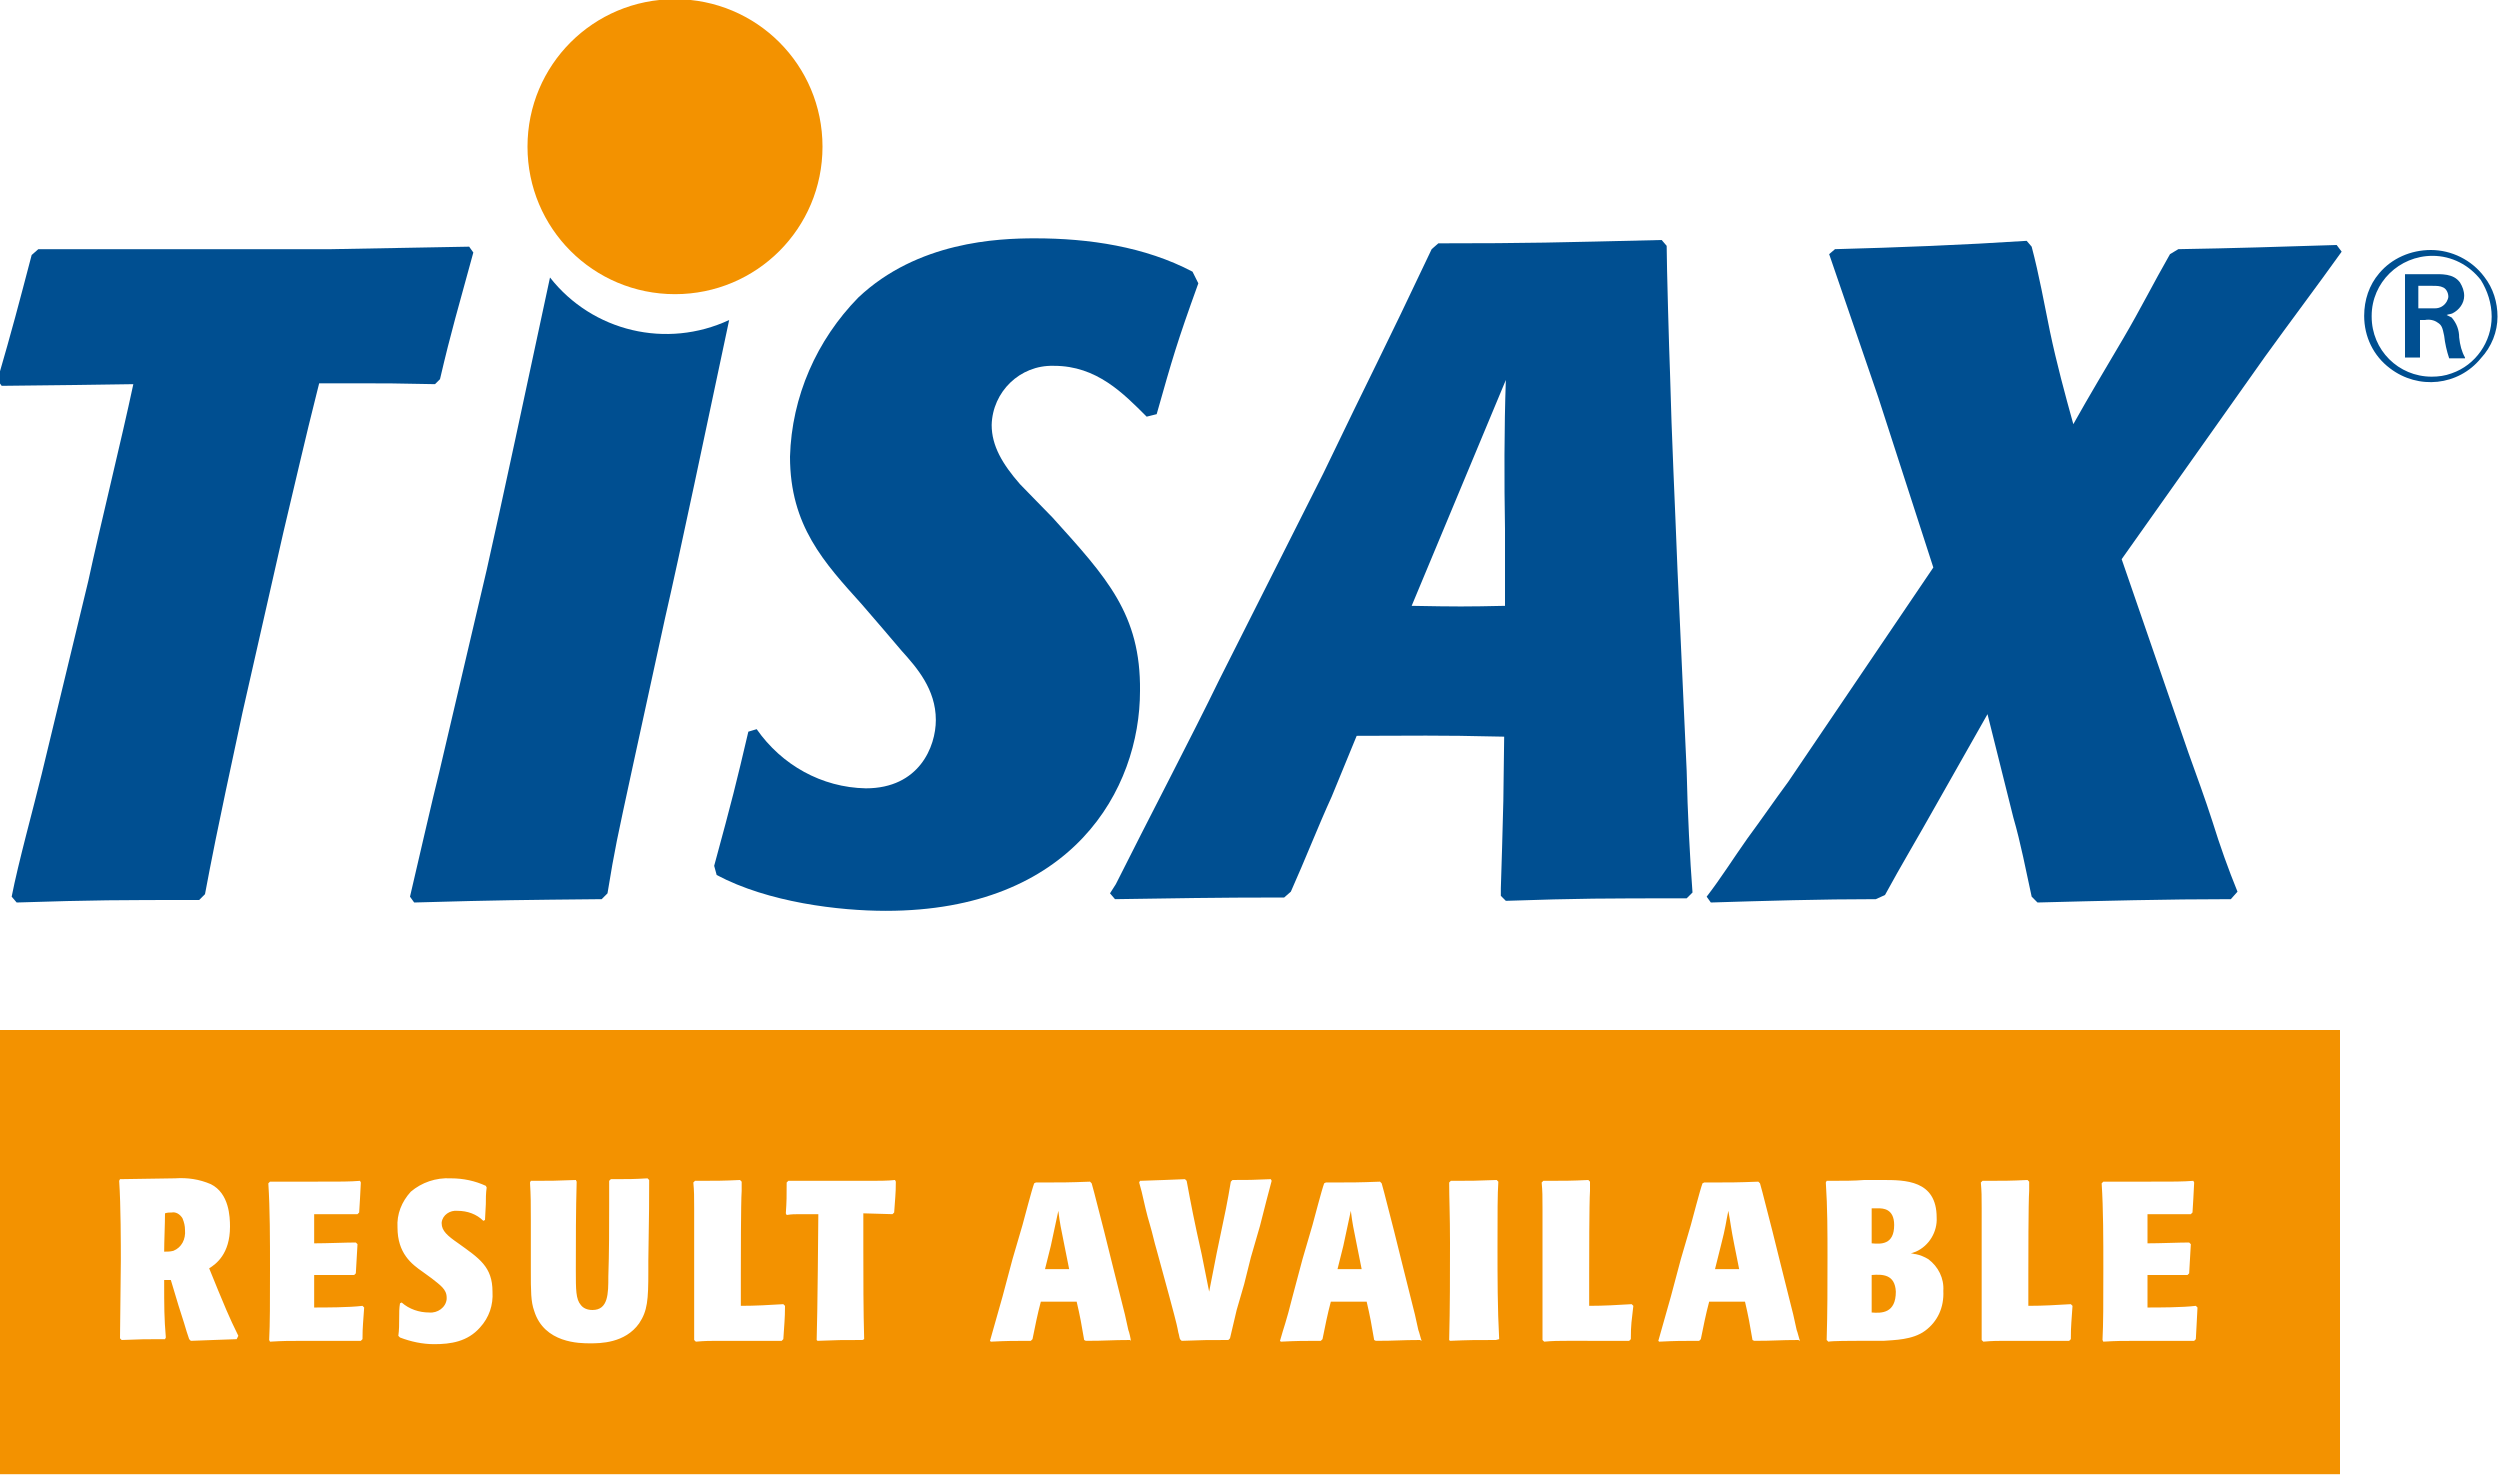
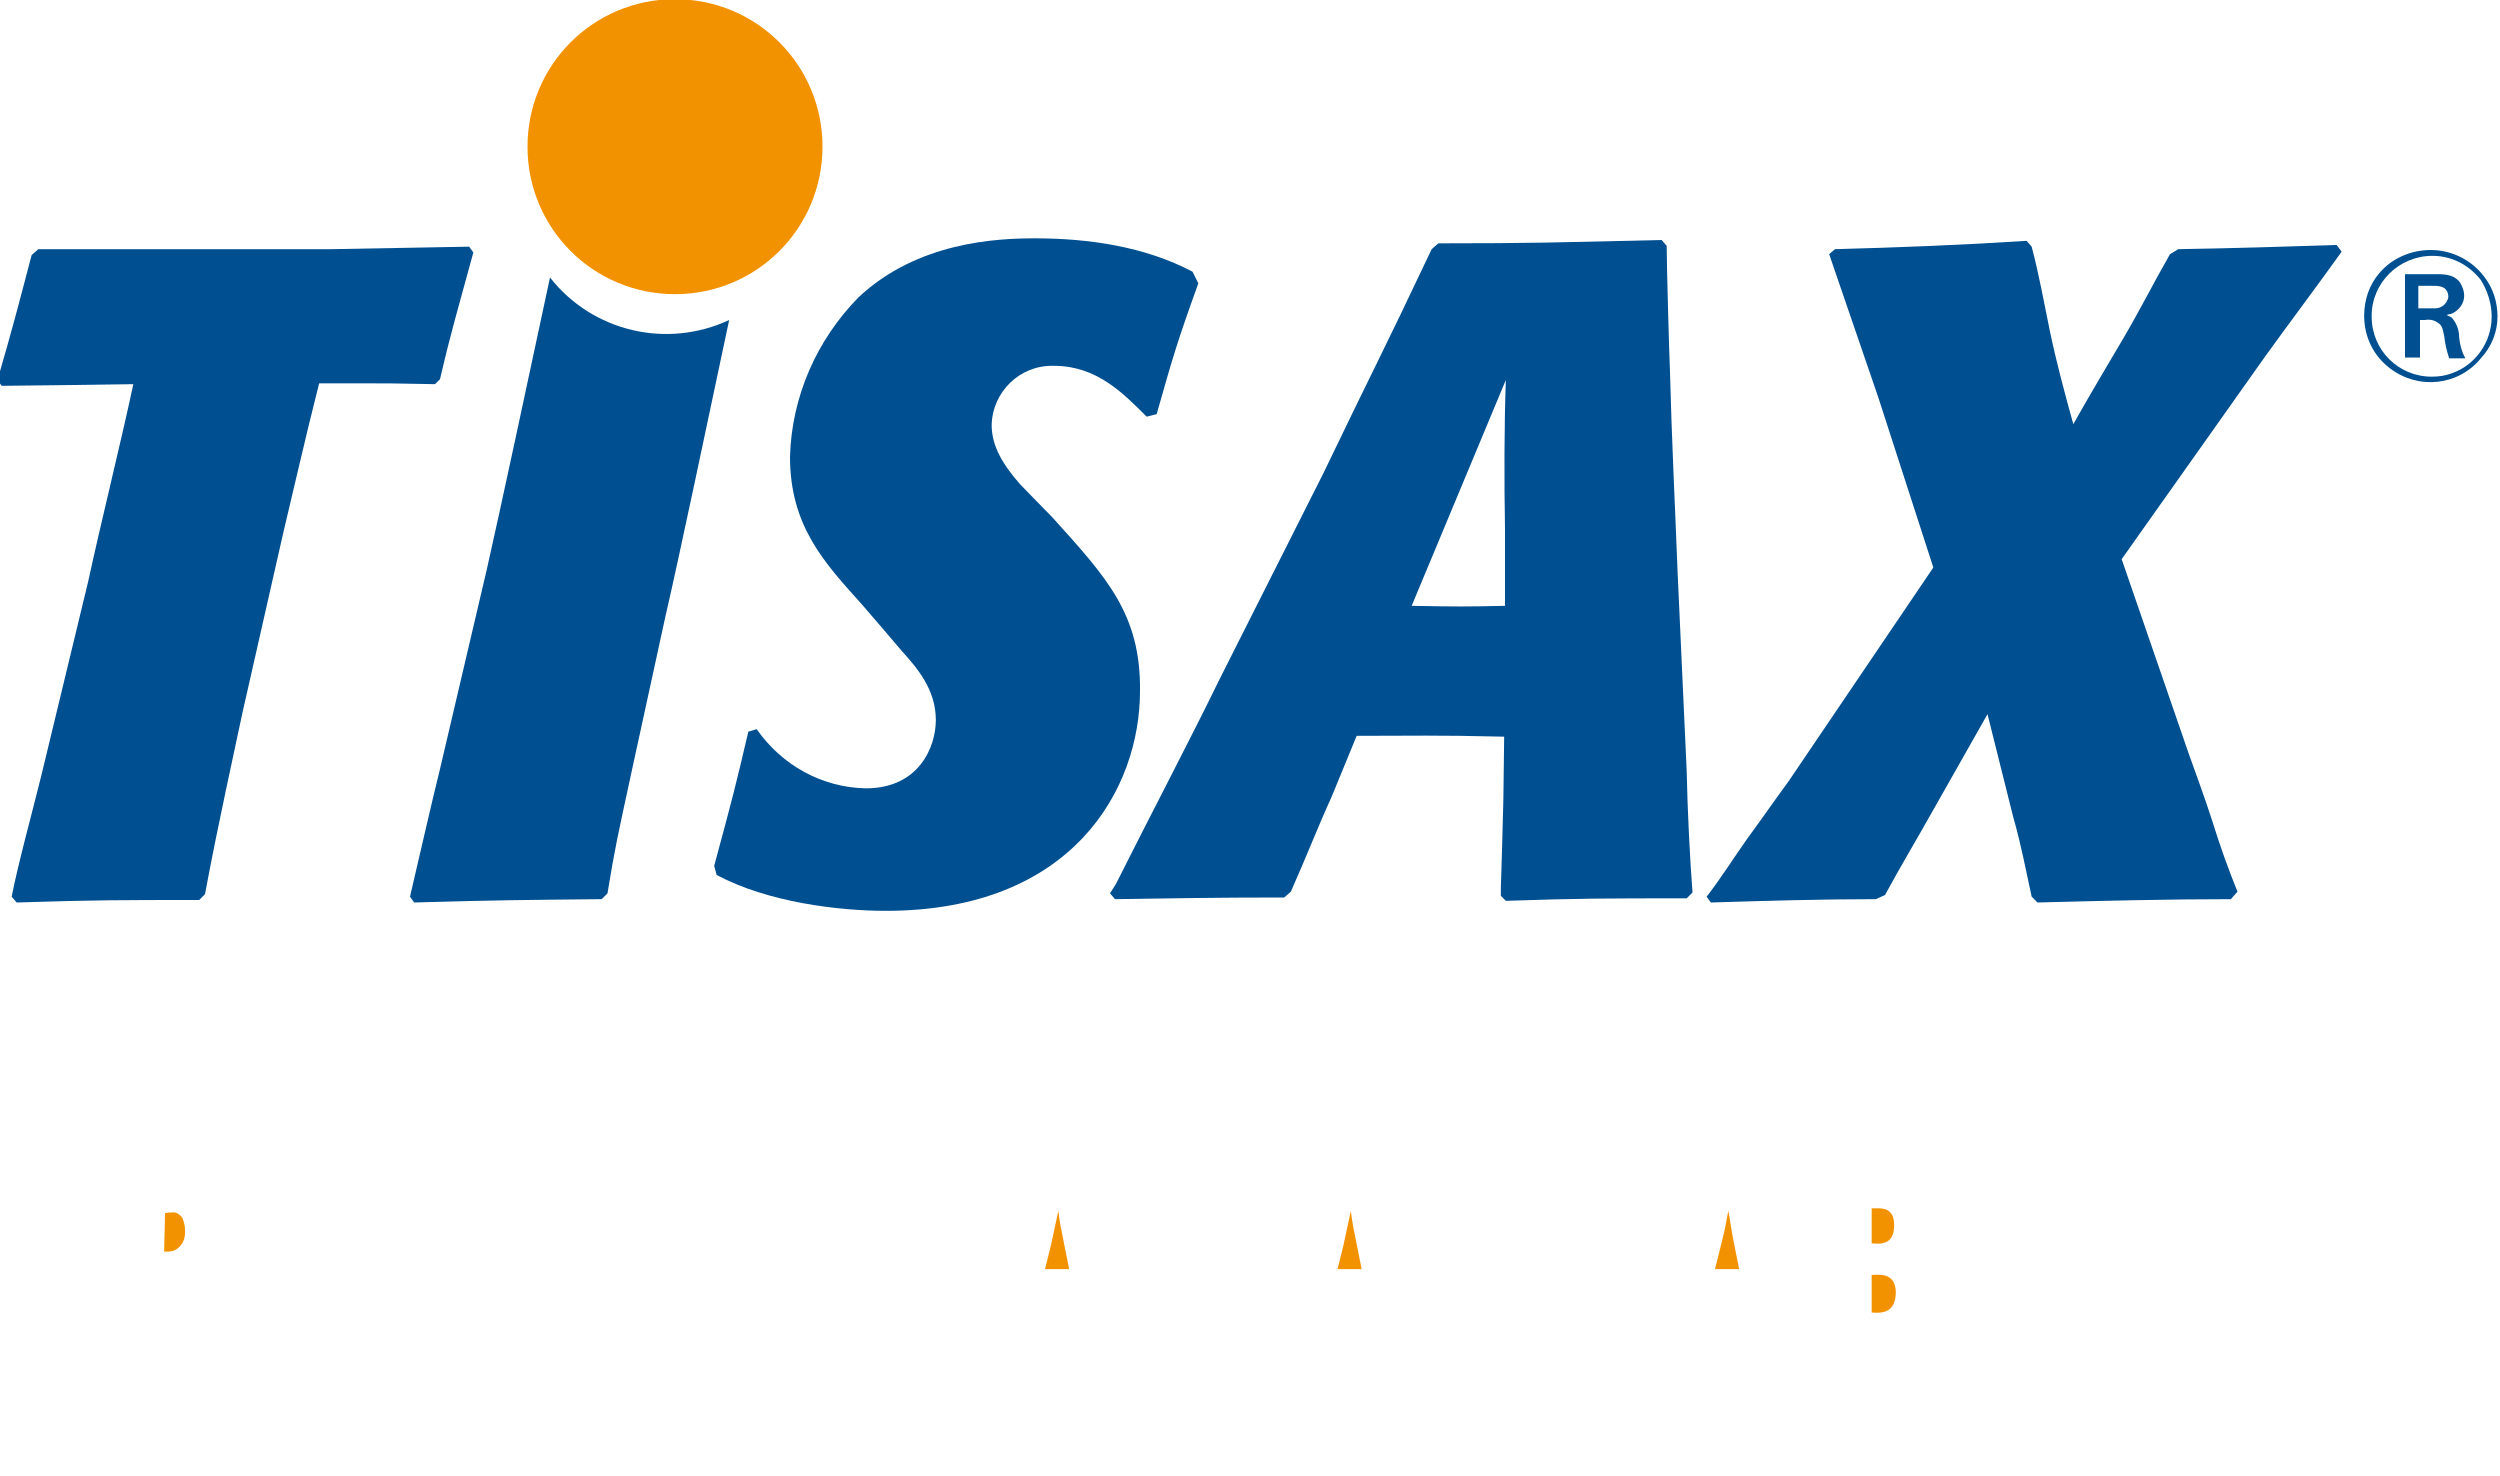
<svg xmlns="http://www.w3.org/2000/svg" version="1.1" id="Ebene_1" x="0px" y="0px" viewBox="0 0 300 177.1" style="enable-background:new 0 0 300 177.1;" xml:space="preserve" width="300px" height="177.1px">
  <style type="text/css">
	.st0{fill:#F39200;}
	.st1{fill:#004F91;}
</style>
  <g>
    <path class="st0" d="M98.7,17.6c0,9.8-7.9,17.7-17.7,17.7c-9.8,0-17.7-7.9-17.7-17.7c0-9.8,7.9-17.7,17.7-17.7S98.7,7.8,98.7,17.6   L98.7,17.6" />
    <path class="st1" d="M201.3,68.4c-0.3-7.9-0.7-15.8-0.9-23.7c-0.1-2.4-0.4-13-0.4-15.2l-0.6-0.7c-12.8,0.3-15.7,0.4-26.8,0.4   l-0.8,0.7c-6.1,12.9-6.9,14.2-13,26.9l-12.5,24.8c-3.2,6.6-8.7,17.1-12.4,24.5l-0.7,1.1l0.6,0.7c7.3-0.1,11.5-0.2,20.3-0.2l0.8-0.7   c1.7-3.8,3.3-7.9,4.9-11.4l3-7.3c7,0,9.3-0.1,17.7,0.1l-0.1,7.7c-0.1,4.4-0.2,7.1-0.3,10.5v0.9l0.6,0.6c8.9-0.3,11.8-0.3,21.7-0.3   l0.7-0.7c-0.3-3.9-0.6-9.7-0.7-14.6L201.3,68.4z M180.6,63.5v9.2c-4.6,0.1-5.8,0.1-11.2,0l11.3-27.1   C180.5,51.4,180.5,57.8,180.6,63.5" />
    <path class="st1" d="M126.3,62.1c-0.7-0.7-3.3-3.4-3.9-4c-2.1-2.4-3.4-4.6-3.4-7.1c0.1-4,3.4-7.2,7.4-7.1c0,0,0.1,0,0.1,0   c5.1,0,8.3,3.3,11.1,6.1l1.2-0.3c1.9-6.7,2.4-8.5,5-15.7l-0.7-1.4c-5.7-3-12.4-4-18.9-4c-4.5,0-14.1,0.4-21.2,7.1   c-5,5.1-8,11.9-8.2,19.1c0,8.3,4.1,12.7,8.6,17.7l2.5,2.9l2.3,2.7c1.8,2,4.1,4.6,4.1,8.3c0,3.2-2,8.2-8.4,8.2   c-5.3-0.1-10.1-2.8-13.1-7.1l-1,0.3c-1.5,6.4-1.9,8-4.1,16.1l0.3,1.1c6.2,3.3,14.7,4.3,20.3,4.3c22.4,0,30.5-14.6,30.5-26.4   C136.9,73.7,132.8,69.3,126.3,62.1" />
    <path class="st1" d="M52.8,45.5c1.4-6,2.1-8.2,4-15.2l-0.5-0.7c-4.6,0.1-11.8,0.2-16.5,0.3H4.6l-0.8,0.7c-1.6,6.1-2.3,8.8-4.1,15   l0.5,0.7c1.3,0,7.5-0.1,8.8-0.1l7-0.1c-1.4,6.6-4,17.1-5.4,23.6L5,92.9c-1,4.1-2.8,10.6-3.6,14.7l0.6,0.7   c9.4-0.3,12.3-0.3,21.9-0.3l0.7-0.7c0.8-4.2,1.1-6,4.5-21.8l4.9-21.6c1.1-4.6,2.8-12,4-16.7c0.1-0.4,0.2-0.8,0.3-1.2H44   c2.5,0,3.1,0,8.2,0.1L52.8,45.5z" />
    <path class="st1" d="M66,33.3c-2.7,12.6-5.9,27.6-7.6,35.1l-5.7,24.3c-0.6,2.3-3,12.8-3.5,14.9l0.5,0.7c10.6-0.3,12.8-0.3,22.5-0.4   l0.7-0.7c0.9-5.5,1.1-6.3,3-15.1l3.9-17.9c1.8-7.8,5-23.1,7.7-35.8C80,41.9,71.1,39.8,66,33.3" />
    <path class="st1" d="M267.7,107.9c-7.7,0-15.5,0.2-23.2,0.4l-0.7-0.7c-0.7-3.2-1.3-6.4-2.2-9.5l-3.1-12.4L232.1,97   c-1.9,3.4-4,6.9-5.9,10.4l-1.1,0.5c-6.6,0-13.3,0.2-19.8,0.4l-0.5-0.7c1.7-2.2,3.2-4.6,4.9-7c1.7-2.3,3.2-4.5,4.9-6.8l17.4-25.7   l-6.6-20.4c-2-5.8-3.9-11.4-5.9-17.2l0.7-0.6c7.6-0.2,15.3-0.5,23-1l0.6,0.7c0.9,3.4,1.5,6.8,2.2,10.2c0.8,3.8,1.8,7.5,2.8,11.1   c1.9-3.4,4-6.9,6-10.3c2-3.4,3.6-6.6,5.6-10.1l1-0.6c6.3-0.1,12.7-0.3,19-0.5l0.6,0.8c-3,4.2-6.1,8.3-9.2,12.6l-17.2,24.3l8,23.2   c1,2.8,2,5.5,2.9,8.3c0.9,2.9,1.9,5.7,3,8.4L267.7,107.9z" />
    <path class="st1" d="M290.2,37v-2.7h1.2h0.5c0.5,0,0.9,0,1.3,0.2c0.4,0.2,0.6,0.7,0.6,1.1c0,0.2-0.1,0.4-0.2,0.6   c-0.3,0.5-0.8,0.8-1.4,0.8c-0.2,0-0.4,0-0.6,0H290.2z M295.8,42.9c-0.4-0.7-0.6-1.5-0.7-2.4c0-0.9-0.3-1.7-0.9-2.4   c-0.2-0.1-0.4-0.2-0.6-0.3c0.2-0.1,0.5-0.1,0.7-0.2c0.8-0.4,1.4-1.2,1.4-2.1c0-0.6-0.2-1.1-0.5-1.6c-0.8-1.1-2.2-1-3.4-1h-3.2v10   h1.8v-4.5h0.6c0.5-0.1,1.1,0,1.5,0.3c0.5,0.3,0.6,0.6,0.8,1.6c0.1,0.9,0.3,1.8,0.6,2.7H295.8z M299.7,38c0-1.7-0.5-3.4-1.6-4.8   c-1.5-2-3.9-3.2-6.4-3.2c-2.4,0-4.7,1-6.2,2.8c-1.2,1.4-1.8,3.2-1.8,5.1c0,2.5,1.1,4.8,3.1,6.3c3.4,2.6,8.2,2.1,10.9-1.2   C299,41.6,299.7,39.8,299.7,38 M299,38c0,3-1.9,5.8-4.8,6.8c-0.8,0.3-1.6,0.4-2.4,0.4c-4,0-7.2-3.2-7.2-7.2c0,0,0,0,0-0.1   c0-4,3.3-7.2,7.3-7.2c2.3,0,4.4,1.1,5.8,2.9C298.5,34.9,299,36.4,299,38" />
    <path class="st0" d="M227.3,147c0-2-1.4-2-1.9-2c-0.1,0-0.5,0-0.8,0c0,1.9,0,2.4,0,4.2C225.7,149.3,227.3,149.4,227.3,147" />
    <path class="st0" d="M162.1,145.3c-0.3,1.4-0.4,1.9-0.9,4.2l-0.7,2.8c1,0,1.9,0,2.9,0l-0.6-3C162.4,147.3,162.3,146.9,162.1,145.3" />
    <path class="st0" d="M207.4,145.3c-0.3,1.4-0.3,1.9-0.9,4.2l-0.7,2.8c1,0,1.9,0,2.9,0l-0.6-3C207.7,147.3,207.7,146.9,207.4,145.3" />
    <path class="st0" d="M20.6,145.5c-0.3,0-0.5,0-0.8,0.1c0,1.3-0.1,3.4-0.1,4.6c0.4,0,0.7,0,1.1-0.1c1-0.4,1.5-1.4,1.4-2.5   c0-0.5-0.1-0.9-0.3-1.4C21.6,145.7,21.1,145.4,20.6,145.5" />
    <path class="st0" d="M127,145.3c-0.3,1.4-0.4,1.9-0.9,4.2l-0.7,2.8c1,0,1.9,0,2.9,0l-0.6-3C127.3,147.3,127.2,146.9,127,145.3" />
    <path class="st0" d="M224.6,153v4.5c1.2,0.1,2.9,0.1,2.9-2.5C227.4,152.9,225.9,152.9,224.6,153" />
-     <path class="st0" d="M-0.3,176.9h281.1v-53.3H-0.3V176.9z M28.4,160.7c-2.5,0.1-3.1,0.1-5.5,0.2l-0.2-0.2c-0.1-0.3-0.2-0.6-0.3-0.9   c-0.4-1.4-0.9-2.8-1.3-4.2l-0.6-2c-0.3,0-0.5,0-0.8,0c0,3.3,0,4.5,0.2,6.9l-0.1,0.2c-2.5,0-2.7,0-5.2,0.1l-0.2-0.2   c0-1.3,0.1-7.8,0.1-9.3c0-1.8,0-6.7-0.2-9.6l0.1-0.2l6.6-0.1c1.5-0.1,2.9,0.1,4.3,0.7c2.2,1.1,2.3,3.9,2.3,5.1c0,3.3-1.7,4.5-2.5,5   l1.1,2.7c0.5,1.2,1.3,3.2,2.4,5.4L28.4,160.7z M43.5,160.7l-0.2,0.2h-6c-2.8,0-3.2,0-4.9,0.1l-0.1-0.2c0.1-2,0.1-4.3,0.1-8.6   c0-3.4,0-7.1-0.2-10.2l0.2-0.2c1.2,0,1.5,0,4.5,0c4.4,0,5,0,6.3-0.1l0.1,0.2c-0.1,1.8-0.1,2.2-0.2,3.6l-0.2,0.2h-3.1h-2.1   c0,1.7,0,2,0,3.5c1.5,0,3.8-0.1,5-0.1l0.2,0.2c-0.1,1.5-0.1,2-0.2,3.5l-0.2,0.2c-1.1,0-3.4,0-4.8,0v3.9c1.3,0,4.2,0,5.8-0.2   l0.2,0.2C43.6,158.6,43.5,159.1,43.5,160.7 M57.6,159.3c-1.5,1.7-3.5,2-5.5,2c-1.4,0-2.8-0.3-4.1-0.8l-0.2-0.2   c0.1-0.7,0.1-1.4,0.1-2.1c0-0.7,0-1.2,0.1-1.8l0.2-0.1c0.9,0.8,2.1,1.2,3.3,1.2c1,0.1,2-0.6,2.1-1.6c0-0.1,0-0.2,0-0.2   c0-1-0.8-1.5-1.8-2.3l-1.1-0.8c-1.3-0.9-3-2.2-3-5.3c-0.1-1.6,0.5-3.1,1.6-4.3c1.3-1.1,3-1.7,4.8-1.6c1.5,0,2.9,0.3,4.2,0.9   l0.1,0.2c-0.1,0.7-0.1,1.4-0.1,2l-0.1,1.9l-0.2,0.1c-0.8-0.8-1.9-1.2-3.1-1.2c-0.9-0.1-1.8,0.5-1.9,1.4c0,0,0,0.1,0,0.1   c0,0.9,0.7,1.5,2,2.4c2.5,1.8,4.1,2.8,4.1,5.8C59.2,156.6,58.7,158.1,57.6,159.3 M77.8,151.3v1.3c0,3.4-0.1,4.7-1.1,6.2   c-1.7,2.4-4.7,2.4-5.9,2.4s-5.5,0-6.7-3.9c-0.4-1.1-0.4-2.4-0.4-4.8v-1.2c0-1.9,0-2.1,0-4.8c0-2,0-3-0.1-4.6l0.1-0.2   c2.4,0,2.9,0,5.4-0.1l0.1,0.2c-0.1,3.5-0.1,7.1-0.1,10.6c0,2.4,0,3.5,0.6,4.2c0.3,0.4,0.8,0.6,1.4,0.6c1.9,0,1.9-2,1.9-4   c0.1-2.9,0.1-5.9,0.1-8.8c0-1.1,0-1.4,0-2.7l0.2-0.2c2.2,0,2.7,0,4.4-0.1l0.2,0.2C77.9,143.9,77.9,145.3,77.8,151.3 M94,160.7   l-0.2,0.2h-7.6c-0.9,0-1.6,0-2.7,0.1l-0.2-0.2c0-2.2,0-3.2,0-5.5c0-1.1,0-6.7,0-8v-2.3c0-1.5,0-2-0.1-3.1l0.2-0.2   c2.6,0,3.3,0,5.4-0.1l0.2,0.2c0,0.4,0,0.7,0,1.1c-0.1,1.4-0.1,8.4-0.1,10c0,0.7,0,1.4,0,2c0,0.4,0,1,0,1.8c1.8,0,3.4-0.1,5.1-0.2   l0.2,0.2C94.2,158.4,94.1,158.9,94,160.7 M107.3,145.5l-0.2,0.2l-3.5-0.1c0,1.1,0,2.4,0,4.3c0,3.4,0,7.4,0.1,10.8l-0.2,0.1   c-2.5,0-3,0-5.4,0.1l-0.1-0.1c0.1-2.8,0.2-14.5,0.2-15.1c-0.7,0-1.4,0-2.1,0s-1.1,0-1.7,0.1l-0.1-0.2c0.1-1.5,0.1-2,0.1-3.7   l0.2-0.2h6.7c1,0,2,0,3,0s2.3,0,3.1-0.1l0.1,0.2C107.5,143.4,107.4,143.8,107.3,145.5 M135.6,160.8c-2.3,0-2.8,0.1-5.3,0.1   l-0.2-0.1c-0.3-1.8-0.5-2.9-0.9-4.6h-4.3c-0.4,1.5-0.7,3-1,4.5l-0.2,0.2c-2.1,0-2.8,0-4.8,0.1l-0.1-0.1c0.5-1.8,0.6-2.1,1.5-5.3   l1.2-4.5c0.4-1.4,0.8-2.7,1.2-4.1c0.2-0.7,1.1-4.2,1.4-5l0.2-0.1c3.3,0,3.8,0,6.5-0.1l0.2,0.2c0.1,0.4,0.2,0.7,0.3,1.1   c1.2,4.7,1.3,5,2,7.9l1.2,4.8c0.3,1.1,0.7,2.8,0.9,3.8c0.1,0.2,0.3,1.1,0.3,1.3L135.6,160.8z M151.2,147.1l-1.1,3.8l-0.8,3.2   c-0.3,1-0.6,2.1-0.9,3.1c-0.1,0.5-0.7,2.9-0.8,3.4l-0.2,0.2c-2.5,0-3.1,0-5.6,0.1l-0.2-0.2c-0.1-0.3-0.1-0.5-0.2-0.8   c-0.2-1.2-0.8-3.2-1.1-4.4l-1.5-5.5c-0.3-1-0.5-2-0.8-3c-0.4-1.3-0.7-2.7-1-4c-0.1-0.4-0.2-0.7-0.3-1.1l0.1-0.2   c2.7-0.1,3.2-0.1,5.4-0.2l0.2,0.2c0.5,2.7,0.9,4.8,1.8,8.8l0.9,4.5l0.9-4.6c1.1-5.2,1.3-6.2,1.7-8.6l0.2-0.2c1.9,0,2.4,0,4.6-0.1   l0.1,0.2C152,143.9,152,144,151.2,147.1 M170.4,160.8c-2.3,0-2.8,0.1-5.3,0.1l-0.2-0.1c-0.3-1.8-0.5-2.9-0.9-4.6h-4.3   c-0.4,1.5-0.7,3-1,4.5l-0.2,0.2c-2.1,0-2.8,0-4.8,0.1l-0.1-0.1c0.5-1.8,0.7-2.1,1.5-5.3l1.2-4.5c0.4-1.4,0.8-2.7,1.2-4.1   c0.2-0.7,1.1-4.2,1.4-5l0.2-0.1c3.3,0,3.8,0,6.5-0.1l0.2,0.2c0.1,0.4,0.2,0.7,0.3,1.1c1.2,4.7,1.3,5,2,7.9l1.2,4.8   c0.3,1.1,0.7,2.8,0.9,3.8c0.1,0.2,0.3,1.1,0.4,1.3L170.4,160.8z M179.5,160.8c-2.6,0-3.2,0-5.5,0.1l-0.1-0.1   c0.1-3.9,0.1-7.8,0.1-11.7c0-3.3-0.1-5.3-0.1-7.2l0.2-0.2c2.4,0,3,0,5.5-0.1l0.2,0.2c-0.1,1.5-0.1,3.7-0.1,7.8   c0,3.7,0,7.4,0.2,11.1L179.5,160.8z M195.7,160.7l-0.2,0.2H188c-0.9,0-1.6,0-2.7,0.1l-0.2-0.2c0-2.2,0-3.2,0-5.5c0-1.1,0-6.7,0-8   V145c0-1.5,0-2-0.1-3.1l0.2-0.2c2.6,0,3.3,0,5.4-0.1l0.2,0.2c0,0.4,0,0.7,0,1.1c-0.1,1.4-0.1,8.4-0.1,10c0,0.7,0,1.4,0,2   c0,0.4,0,1,0,1.8c1.8,0,3.4-0.1,5.1-0.2l0.2,0.2C195.8,158.5,195.7,158.9,195.7,160.7 M215.8,160.8c-2.3,0-2.8,0.1-5.3,0.1   l-0.2-0.1c-0.3-1.8-0.5-2.9-0.9-4.6h-4.3c-0.4,1.5-0.7,3-1,4.5l-0.2,0.2c-2.1,0-2.8,0-4.8,0.1l-0.1-0.1c0.5-1.8,0.6-2.1,1.5-5.3   l1.2-4.5c0.4-1.4,0.8-2.7,1.2-4.1c0.2-0.7,1.1-4.2,1.4-5l0.2-0.1c3.3,0,3.8,0,6.5-0.1l0.2,0.2c0.1,0.4,0.2,0.7,0.3,1.1   c1.2,4.7,1.3,5,2,7.9l1.2,4.8c0.3,1.1,0.7,2.8,0.9,3.8c0.1,0.2,0.3,1.1,0.4,1.3L215.8,160.8z M231,159.7c-1.5,1.1-3.7,1.1-5,1.2   h-3.2c-0.5,0-2.9,0-3.4,0.1l-0.2-0.2c0.1-3.3,0.1-6.5,0.1-9.9c0-3,0-6-0.2-9l0.1-0.2c2.1,0,3.3,0,4.5-0.1h2.2c2.7,0,6.5,0,6.5,4.5   c0.1,1.7-0.9,3.4-2.5,4.1l-0.6,0.2c0.2,0,0.4,0.1,0.6,0.1c0.5,0.1,1,0.3,1.5,0.6c1.2,0.9,1.9,2.3,1.8,3.8   C233.3,156.9,232.5,158.6,231,159.7 M248.5,160.7l-0.2,0.2h-7.6c-0.9,0-1.6,0-2.7,0.1l-0.2-0.2c0-2.2,0-3.2,0-5.5c0-1.1,0-6.7,0-8   V145c0-1.5,0-2-0.1-3.1l0.2-0.2c2.6,0,3.3,0,5.4-0.1l0.2,0.2c0,0.4,0,0.7,0,1.1c-0.1,1.4-0.1,8.4-0.1,10c0,0.7,0,1.4,0,2   c0,0.4,0,1,0,1.8c1.8,0,3.4-0.1,5.1-0.2l0.2,0.2C248.6,158.5,248.5,158.9,248.5,160.7 M263.5,160.7l-0.2,0.2h-6   c-2.8,0-3.2,0-4.9,0.1l-0.1-0.2c0.1-2,0.1-4.3,0.1-8.6c0-3.4,0-7.1-0.2-10.2l0.2-0.2c1.2,0,1.5,0,4.5,0c4.4,0,4.9,0,6.3-0.1   l0.1,0.2c-0.1,1.8-0.1,2.2-0.2,3.6l-0.2,0.2h-3.1h-2.1c0,1.7,0,2,0,3.5c1.5,0,3.8-0.1,5-0.1l0.2,0.2c-0.1,1.5-0.1,2-0.2,3.5   l-0.2,0.2c-1.1,0-3.4,0-4.8,0v3.9c1.3,0,4.2,0,5.8-0.2l0.2,0.2C263.6,158.6,263.6,159.1,263.5,160.7" />
  </g>
</svg>